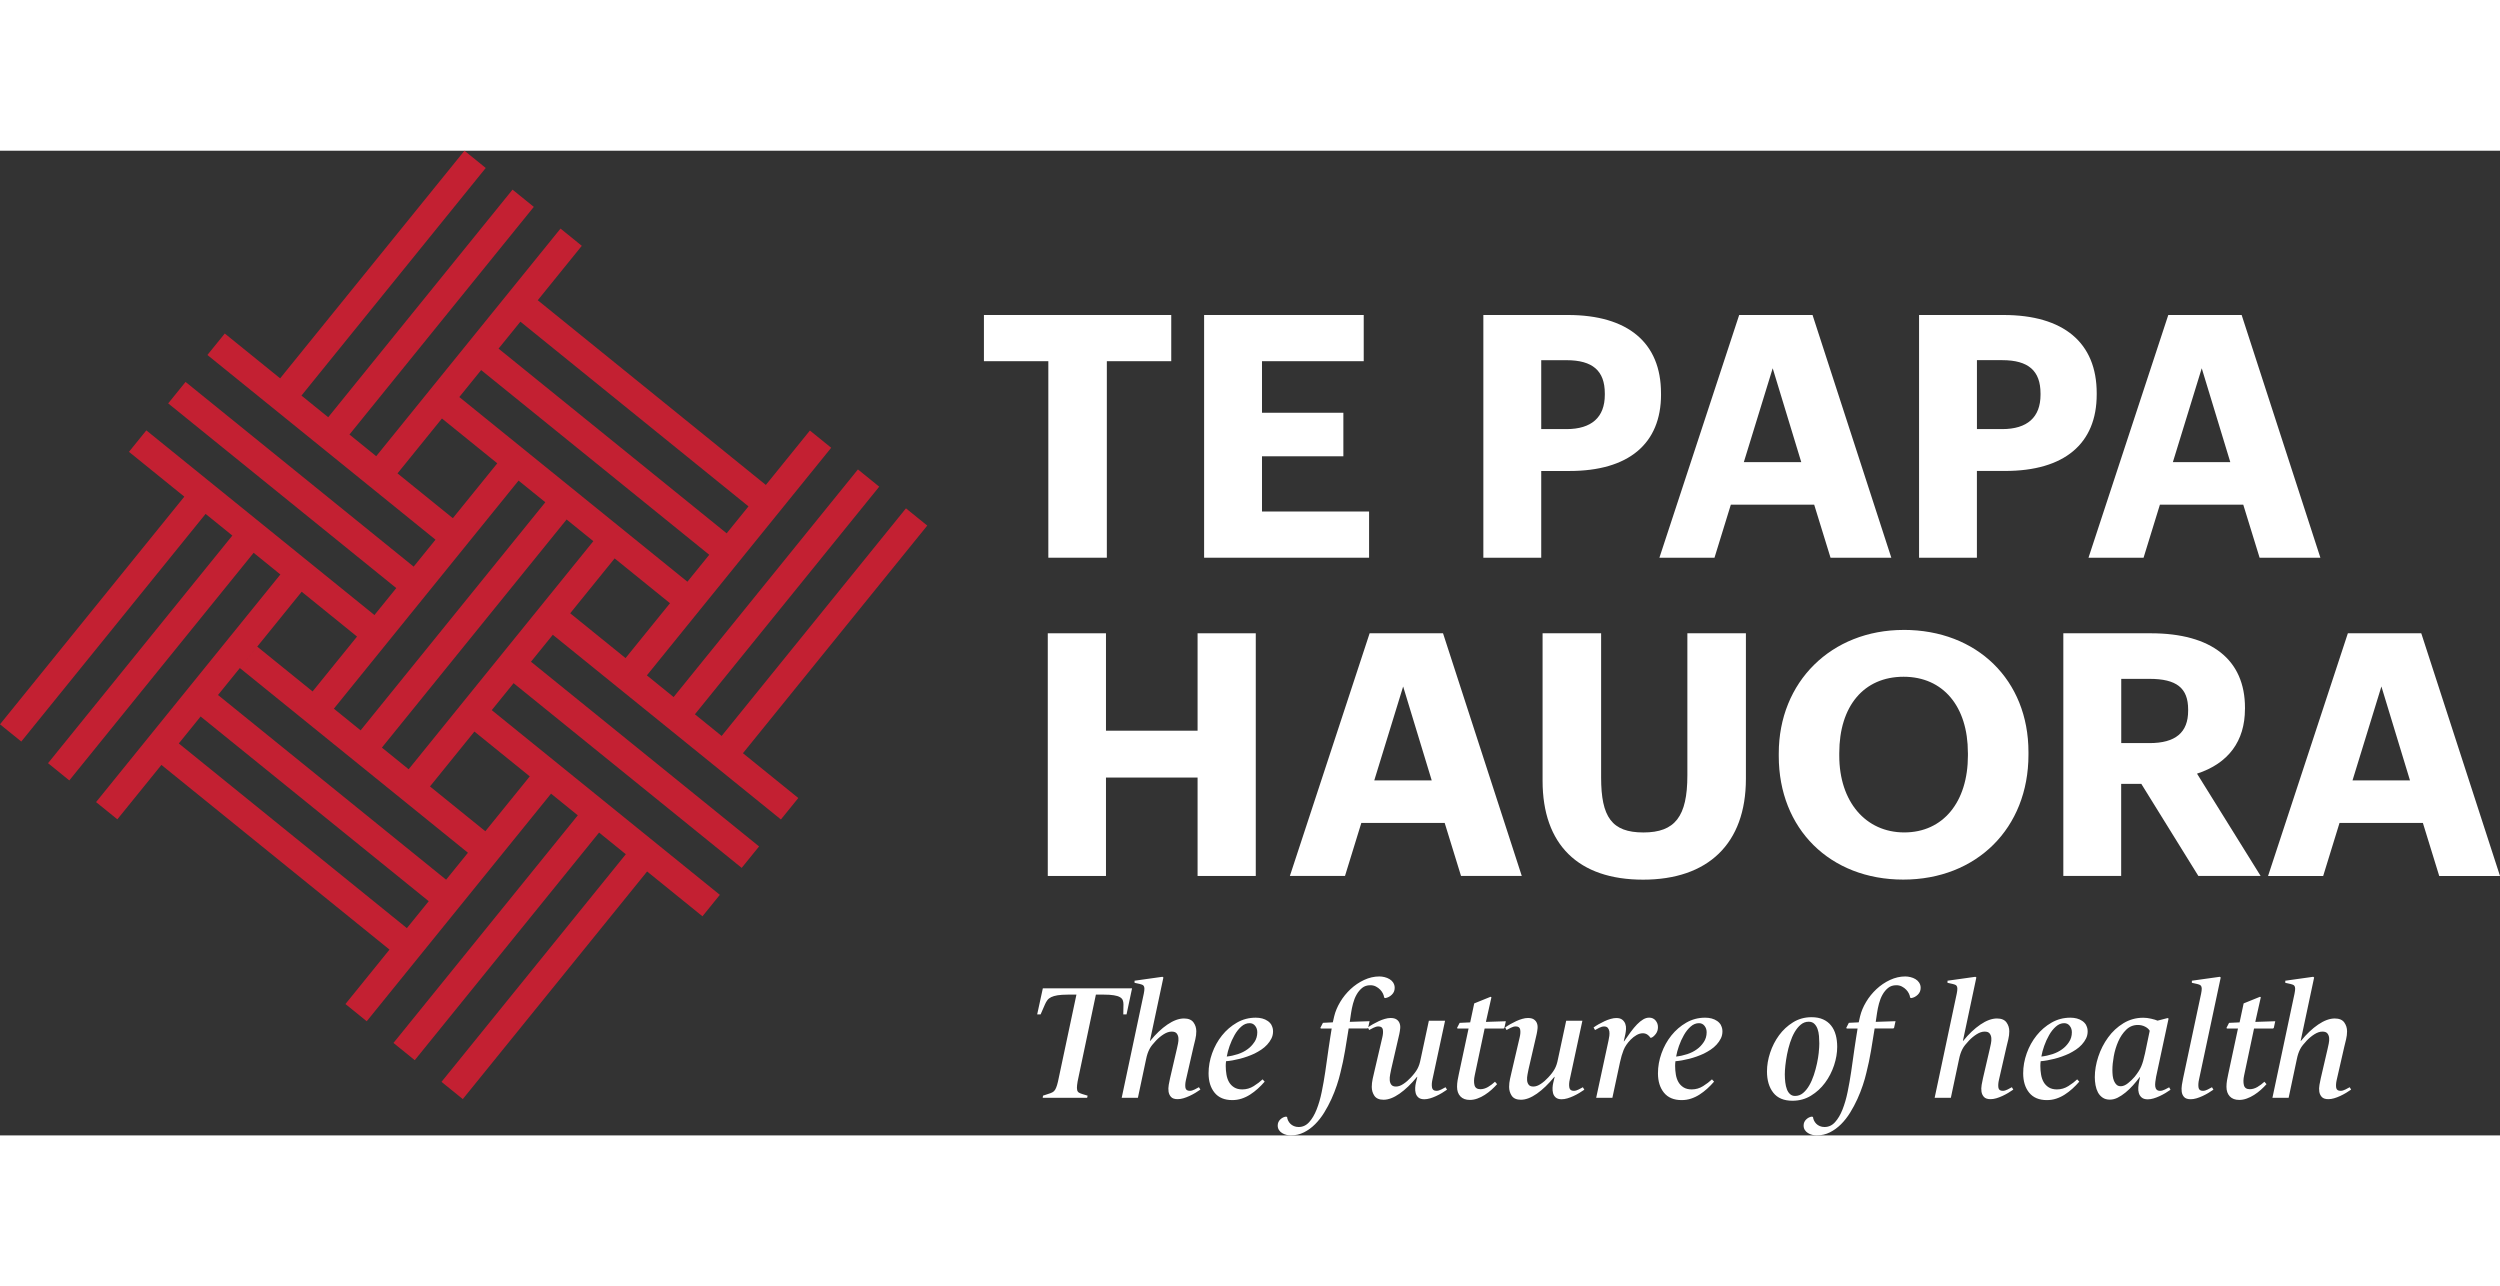
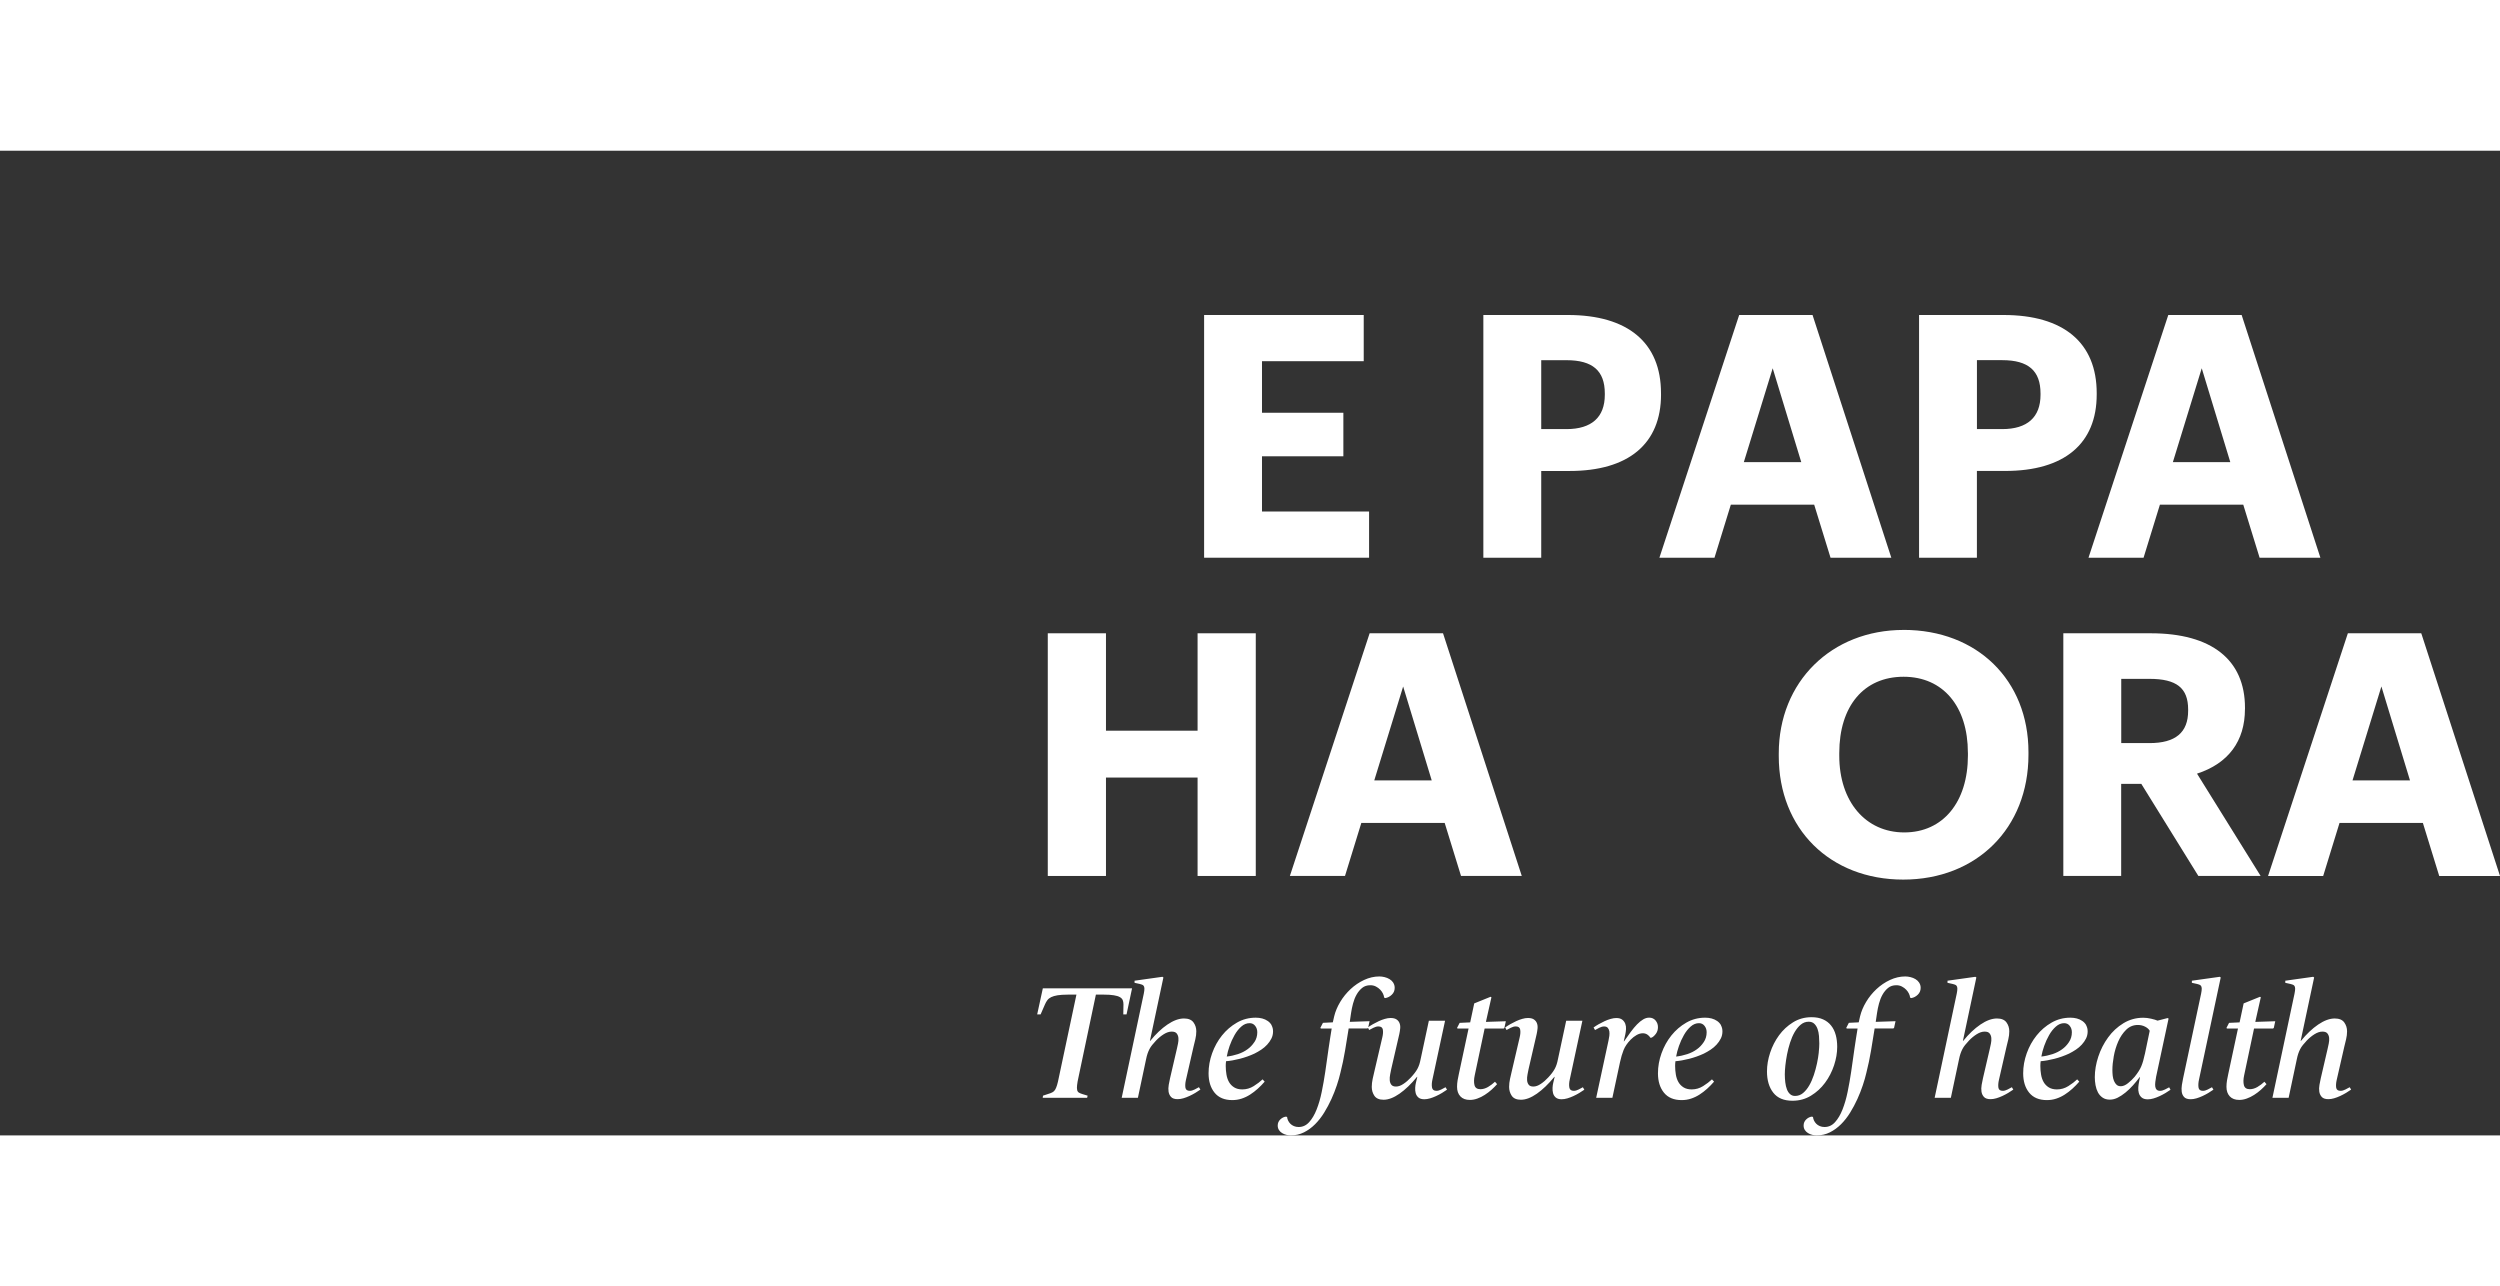
<svg xmlns="http://www.w3.org/2000/svg" id="Layer_1" viewBox="0 0 723.48 284.96" width="346px" height="178px">
  <rect x="0" y="0" width="723.48" height="284.96" fill="#333333" stroke="none" />
  <defs>
    <style>.cls-1{fill:#c32032;}.cls-2{fill:#ffffff;}</style>
  </defs>
-   <path class="cls-1" d="M124.43,183.98l12.86-15.89,16.02,12.97-12.86,15.88-16.02-12.97h0Zm-50.75-39.54l-4.27,5.27,66.01,53.45-6.32,7.8-66.01-53.45,10.59-13.08h0Zm13.62-16.82l16.02,12.98-12.86,15.88-16.02-12.97,12.86-15.88h0Zm77.71,6.24l12.86-15.88,16.02,12.97-12.86,15.88-16.02-12.97h0Zm-54.49,38.87l53.45-66.01,7.74,6.27-53.45,66.01-7.74-6.27h0Zm-13.9-11.26l53.45-66.01,7.74,6.27-53.45,66.01-7.74-6.27h0Zm18.41-68.09l28.71-35.46-4.5,5.56,66.01,53.45-6.32,7.8-66.01-53.45-5.03,6.21,16.02,12.97-12.86,15.88-16.02-12.97h0Zm38.56-47.61l-2.99,3.7,66.01,53.45-6.32,7.8-66.01-53.45,9.32-11.5h0ZM134.41,0l-53.34,65.87-16.02-12.97-5.03,6.21,66.01,53.45-6.32,7.8L53.7,66.91l-5.03,6.21,66.01,53.45-6.32,7.8L42.35,80.93l-5.03,6.21,16.02,12.97L0,165.99l6.16,4.99L59.5,105.1l7.74,6.27L13.9,177.24l6.16,4.99,53.34-65.87,7.74,6.27L27.8,188.5l6.16,4.99,24.1-29.76,66.01,53.45-6.32,7.8-66.01-53.45-5.03,6.21,66.01,53.45-12.75,15.75,6.16,4.99,53.34-65.87,7.74,6.27-53.34,65.87,6.16,4.99,53.34-65.87,7.74,6.27-53.34,65.87,6.16,4.99,53.34-65.87,16.02,12.97,5.03-6.21-66.01-53.45,6.32-7.8,66.01,53.45,5.03-6.21-66.01-53.45,6.32-7.8,66.01,53.45,5.03-6.21-16.02-12.97,53.34-65.87-6.16-4.99-53.34,65.87-7.74-6.27,53.34-65.87-6.16-4.99-53.34,65.87-7.74-6.27,53.34-65.87-6.16-4.99-12.75,15.75-66.01-53.45,12.75-15.75-6.16-4.99-53.34,65.87-7.74-6.27L154.48,16.25l-6.16-4.99-53.34,65.87-7.74-6.27L140.57,4.99l-6.16-4.99h0Z" />
  <path class="cls-2" d="M396.36,139.65l-23.08,70.23h15.95l4.73-15.35h24.12l4.73,15.35h17.58l-22.79-70.23h-21.24Zm17.97,42.58h-16.63l8.36-27.18,8.27,27.18h0Z" />
  <polygon class="cls-2" points="346.57 167.84 320.06 167.84 320.06 139.65 303.22 139.65 303.22 209.88 320.06 209.88 320.06 181.4 346.57 181.4 346.57 209.88 363.41 209.88 363.41 139.65 346.57 139.65 346.57 167.84 346.57 167.84" />
  <path class="cls-2" d="M649.68,161.59v-.39c0-13.9-9.68-21.55-27.25-21.55h-25.32v70.23h16.74v-26.65h5.83l16.51,26.65h18.02l-18.41-29.61c9.08-2.96,13.87-9.42,13.87-18.69h0Zm-16.45,.1v.39c0,6.29-3.66,9.35-11.18,9.35h-8.18v-18.59h8.18c7.84,0,11.18,2.65,11.18,8.86h0Z" />
  <path class="cls-2" d="M700.83,140.06l-.14-.41h-21.24l-22.83,69.44-.26,.79h15.95l4.73-15.35h24.12l4.73,15.35h17.59l-22.65-69.82h0Zm-3.41,42.16h-16.62l8.36-27.18,8.27,27.18h0Z" />
-   <path class="cls-2" d="M488.31,180.8c0,11.87-3.57,16.49-12.72,16.49s-12.24-4.46-12.24-15.91v-41.73h-16.94v42.7c0,18.44,10.33,28.6,29.08,28.6s29.76-10.36,29.76-29.18v-42.12h-16.94v41.15h0Z" />
  <path class="cls-2" d="M550.89,138.68c-20.93,0-36.13,15.03-36.13,35.74v.77c0,21.05,14.82,35.74,36.03,35.74s36.23-14.86,36.23-36.13v-.77c0-20.82-14.86-35.36-36.13-35.36h0Zm18.61,35.55v.77c0,13.54-7.23,22.28-18.42,22.28s-18.81-8.92-18.81-22.19v-.77c0-13.63,7.13-22.09,18.61-22.09s18.61,8.63,18.61,21.99h0Z" />
  <path class="cls-2" d="M496.16,117.78l4.73-15.35h24.12l4.73,15.35h17.59l-22.66-69.82-.13-.41h-21.24l-23.08,70.23h15.95Zm16.84-54.84l8.27,27.18h-16.62l8.36-27.18h0Z" />
  <path class="cls-2" d="M572.11,92.67h8.19c17.07,0,26.47-7.86,26.47-22.13v-.39c0-14.58-9.57-22.61-26.96-22.61h-24.45V117.78h16.74v-25.1h0Zm18.4-22.42v.39c0,6.49-3.83,9.92-11.08,9.92h-7.32v-19.95h7.32c7.56,0,11.08,3.06,11.08,9.63h0Z" />
  <polygon class="cls-2" points="396.2 104.41 365.21 104.41 365.21 88.43 388.76 88.43 388.76 75.83 365.21 75.83 365.21 60.91 394.65 60.91 394.65 47.54 348.46 47.54 348.46 117.78 396.2 117.78 396.2 104.41 396.2 104.41" />
  <path class="cls-2" d="M604.38,117.78h15.95l4.73-15.35h24.12l4.73,15.35h17.59l-22.65-69.82-.13-.41h-21.24l-22.83,69.45-.26,.79h0Zm32.78-54.84l8.27,27.18h-16.62l8.36-27.18h0Z" />
-   <polygon class="cls-2" points="303.38 117.78 320.31 117.78 320.31 60.91 338.95 60.91 338.95 47.54 284.74 47.54 284.74 60.91 303.38 60.91 303.38 117.78 303.38 117.78" />
  <path class="cls-2" d="M480.68,70.54v-.39c0-14.58-9.57-22.61-26.96-22.61h-24.45V117.78h16.75v-25.1h8.19c17.07,0,26.48-7.86,26.48-22.13h0Zm-34.66-9.92h7.32c7.56,0,11.08,3.06,11.08,9.63v.39c0,6.49-3.83,9.92-11.08,9.92h-7.32v-19.95h0Z" />
  <path class="cls-2" d="M327.6,242.39h-25.81l-1.64,7.56h.99l1.27-2.91c.19-.44,.41-.84,.68-1.2,.26-.36,.63-.66,1.1-.89,.47-.23,1.09-.41,1.85-.54,.77-.12,1.76-.19,2.98-.19h2.49l-5.07,23.89c-.19,.97-.37,1.74-.54,2.3-.17,.56-.36,1.01-.56,1.34-.2,.33-.47,.58-.8,.75-.33,.17-.76,.34-1.29,.49l-1.41,.47-.09,.61h12.86l.14-.61-1.55-.47c-.41-.13-.73-.27-.99-.42-.25-.16-.42-.41-.49-.75-.08-.34-.09-.81-.02-1.41,.06-.59,.2-1.38,.42-2.35l5.02-23.84h2.3c1.19,0,2.16,.06,2.91,.19,.75,.12,1.33,.3,1.74,.54,.41,.23,.68,.52,.82,.87,.14,.34,.21,.75,.21,1.22l-.05,2.91h.94l1.6-7.56h0Zm19.34,28.63c-.35,.19-.76,.41-1.24,.66-.49,.25-.95,.38-1.38,.38-.75,0-1.17-.31-1.27-.92-.09-.61-.05-1.34,.14-2.18l2.21-9.67c.16-.63,.33-1.34,.52-2.14,.19-.8,.28-1.57,.28-2.32,0-.97-.27-1.83-.82-2.58-.55-.75-1.46-1.13-2.75-1.13-1.47,0-3.07,.59-4.79,1.76-1.72,1.17-3.38,2.75-4.97,4.72h-.09l3.9-18.35-.28-.19-8.07,1.13v.61l1.5,.33c.38,.09,.66,.2,.87,.3,.2,.11,.34,.3,.42,.56,.08,.27,.08,.64,.02,1.13-.06,.48-.19,1.13-.38,1.95l-6.15,29h4.69l2.35-11.08c.12-.63,.27-1.17,.42-1.64,.16-.47,.34-.91,.56-1.34,.22-.42,.49-.83,.8-1.22,.31-.39,.69-.82,1.13-1.29,.69-.72,1.43-1.33,2.23-1.83,.8-.5,1.56-.75,2.28-.75s1.17,.18,1.46,.54c.28,.36,.45,.8,.49,1.31,.05,.52,0,1.06-.12,1.64-.13,.58-.23,1.09-.33,1.52l-1.97,8.49c-.13,.56-.25,1.2-.38,1.9-.12,.7-.14,1.36-.05,1.97,.09,.61,.34,1.13,.73,1.55,.39,.42,1.02,.63,1.9,.63,.53,0,1.09-.09,1.67-.26,.58-.17,1.16-.39,1.74-.66,.58-.27,1.14-.56,1.69-.89,.55-.33,1.04-.65,1.48-.96l-.42-.7h0Zm16.05-13.05c-.56,.85-1.22,1.53-1.97,2.06-.81,.6-1.74,1.06-2.79,1.41-1.05,.34-2.12,.58-3.21,.7,.16-.94,.43-1.96,.82-3.07,.39-1.11,.87-2.16,1.43-3.14,.56-.99,1.21-1.81,1.95-2.46,.73-.66,1.54-.99,2.42-.99,.66,0,1.19,.26,1.6,.78,.41,.52,.61,1.13,.61,1.85,0,1.06-.28,2.02-.84,2.86h0Zm5.02-4.88c-.28-.5-.66-.92-1.13-1.24-.47-.33-1-.57-1.6-.73-.6-.16-1.22-.23-1.88-.23-1.97,0-3.79,.48-5.44,1.43-1.66,.95-3.1,2.19-4.32,3.71-1.22,1.52-2.17,3.24-2.86,5.16-.69,1.92-1.03,3.86-1.03,5.8,0,2.32,.58,4.18,1.74,5.61,1.16,1.42,2.86,2.14,5.12,2.14,.94,0,1.84-.14,2.7-.42,.86-.28,1.68-.67,2.46-1.17,.78-.5,1.52-1.07,2.23-1.71,.7-.64,1.37-1.32,1.99-2.04l-.61-.66c-.69,.66-1.54,1.31-2.56,1.95-1.02,.64-2.12,.96-3.31,.96-.94,0-1.72-.2-2.35-.59-.63-.39-1.12-.9-1.48-1.52-.36-.63-.61-1.35-.75-2.18-.14-.83-.21-1.67-.21-2.51,0-.19,0-.41,.02-.66,.02-.25,.04-.48,.07-.7,1.19-.09,2.52-.33,3.99-.7,1.47-.38,2.88-.88,4.22-1.5,.69-.34,1.35-.73,1.99-1.15,.64-.42,1.21-.91,1.71-1.46,.5-.55,.91-1.13,1.22-1.76,.31-.62,.47-1.31,.47-2.06,0-.66-.14-1.24-.42-1.74h0Zm35.2-12.32c-.28-.42-.64-.77-1.08-1.03-.44-.27-.92-.46-1.45-.59-.53-.13-1.03-.19-1.5-.19-1.5,0-2.97,.34-4.41,1.01-1.44,.67-2.75,1.56-3.92,2.65-1.17,1.1-2.18,2.33-3,3.71-.83,1.38-1.42,2.79-1.76,4.22l-.38,1.69-2.86,.14-.75,1.46,.14,.19h3.14c-.13,.72-.27,1.59-.42,2.61-.16,1.02-.32,2.1-.49,3.24-.17,1.14-.34,2.29-.49,3.45-.16,1.16-.31,2.25-.47,3.29-.28,1.91-.62,3.82-1.01,5.73-.39,1.91-.88,3.61-1.48,5.11-.59,1.5-1.31,2.72-2.16,3.66-.85,.94-1.86,1.41-3.05,1.41-.5,0-.95-.09-1.36-.26-.41-.17-.75-.4-1.03-.68-.28-.28-.5-.6-.66-.94-.16-.35-.25-.67-.28-.99l-.28-.14c-.62,.06-1.19,.34-1.69,.82-.5,.48-.75,1.07-.75,1.76,0,.5,.12,.93,.35,1.29,.23,.36,.54,.66,.91,.89,.38,.24,.79,.41,1.24,.52,.45,.11,.88,.16,1.29,.16,1.38,0,2.65-.3,3.82-.89,1.17-.59,2.25-1.38,3.21-2.35,.97-.97,1.85-2.09,2.63-3.36,.78-1.27,1.48-2.57,2.09-3.92,.61-1.34,1.13-2.68,1.57-3.99,.44-1.31,.78-2.52,1.03-3.61,.53-2.1,.99-4.25,1.36-6.48,.38-2.22,.72-4.33,1.03-6.34h5.4l.23-.19,.42-1.92-5.73,.19,.38-2.58c.12-.84,.31-1.74,.56-2.7,.25-.95,.59-1.82,1.03-2.6,.44-.78,.98-1.43,1.62-1.95,.64-.52,1.43-.77,2.37-.77,.59,0,1.13,.12,1.62,.38,.48,.25,.9,.56,1.24,.92,.34,.36,.61,.74,.8,1.15,.19,.41,.3,.78,.33,1.13l.33,.14c.72-.12,1.35-.45,1.9-.99,.55-.53,.82-1.19,.82-1.97,0-.56-.14-1.06-.42-1.48h0Zm15.11,30.25c-.34,.19-.76,.41-1.24,.66-.49,.25-.95,.38-1.38,.38-.75,0-1.18-.33-1.29-.99-.11-.66-.07-1.41,.12-2.25l3.66-17.04h-4.69l-2.35,10.98c-.13,.66-.27,1.22-.42,1.69-.16,.47-.35,.9-.56,1.29-.22,.39-.48,.78-.78,1.17-.3,.39-.66,.82-1.1,1.29-.66,.72-1.37,1.34-2.14,1.85-.77,.52-1.48,.77-2.14,.77s-1.12-.18-1.38-.54c-.27-.36-.42-.8-.45-1.31-.03-.52,0-1.06,.12-1.64,.11-.58,.21-1.09,.3-1.52l2.35-10.18c.12-.56,.21-1.12,.26-1.67,.05-.55-.02-1.04-.19-1.48-.17-.44-.46-.8-.87-1.08-.41-.28-.99-.42-1.74-.42-.5,0-1.05,.09-1.64,.26-.6,.17-1.18,.39-1.76,.66-.58,.27-1.14,.56-1.69,.87-.55,.31-1.04,.63-1.48,.94l.38,.75c.34-.19,.77-.41,1.27-.66,.5-.25,.97-.38,1.41-.38,.75,0,1.18,.31,1.29,.94,.11,.63,.05,1.38-.16,2.25l-2.3,9.86c-.16,.63-.32,1.34-.49,2.14-.17,.8-.26,1.57-.26,2.32,0,.97,.26,1.83,.77,2.58,.52,.75,1.4,1.13,2.65,1.13,1.41,0,2.95-.59,4.62-1.76,1.67-1.17,3.36-2.79,5.05-4.86h.09l-.42,1.78c-.09,.38-.16,.83-.19,1.36-.03,.53,.01,1.05,.14,1.55,.13,.5,.38,.92,.78,1.27,.39,.34,.96,.52,1.71,.52,.53,0,1.09-.09,1.67-.26,.58-.17,1.16-.39,1.74-.66,.58-.27,1.14-.56,1.69-.89,.55-.33,1.04-.65,1.48-.96l-.42-.7h0Zm17.46-19.1l-5.77,.19,1.6-7.13-.24-.14-4.74,1.92-1.17,5.49-3.05,.14-.75,1.46,.14,.19h3.19l-2.82,13.19c-.13,.53-.24,1.13-.35,1.78-.11,.66-.16,1.28-.16,1.88,0,1.16,.32,2.08,.96,2.77,.64,.69,1.56,1.03,2.75,1.03,.72,0,1.45-.13,2.18-.4,.74-.26,1.45-.62,2.13-1.06,.69-.44,1.34-.93,1.95-1.48,.61-.55,1.15-1.09,1.62-1.62l-.61-.7c-.63,.59-1.31,1.1-2.04,1.53-.74,.42-1.46,.63-2.18,.63-.94,0-1.51-.39-1.71-1.17-.2-.78-.18-1.74,.07-2.86l2.86-13.52h5.49l.23-.19,.42-1.92h0Zm22.29,19.1c-.34,.19-.76,.41-1.24,.66-.49,.25-.95,.38-1.39,.38-.75,0-1.18-.33-1.29-.99-.11-.66-.07-1.41,.12-2.25l3.66-17.04h-4.69l-2.35,10.98c-.12,.66-.27,1.22-.42,1.69-.16,.47-.34,.9-.56,1.29-.22,.39-.48,.78-.77,1.17s-.67,.82-1.1,1.29c-.66,.72-1.37,1.34-2.14,1.85-.77,.52-1.48,.77-2.14,.77s-1.12-.18-1.38-.54c-.27-.36-.42-.8-.45-1.31-.03-.52,0-1.06,.12-1.64,.11-.58,.21-1.09,.3-1.52l2.35-10.18c.12-.56,.21-1.12,.26-1.67,.05-.55-.02-1.04-.19-1.48-.17-.44-.46-.8-.87-1.08-.41-.28-.98-.42-1.74-.42-.5,0-1.05,.09-1.64,.26-.6,.17-1.18,.39-1.76,.66-.58,.27-1.14,.56-1.69,.87-.55,.31-1.04,.63-1.48,.94l.38,.75c.34-.19,.77-.41,1.27-.66,.5-.25,.97-.38,1.41-.38,.75,0,1.18,.31,1.29,.94,.11,.63,.05,1.38-.16,2.25l-2.3,9.86c-.16,.63-.32,1.34-.49,2.14-.17,.8-.26,1.57-.26,2.32,0,.97,.26,1.83,.77,2.58,.52,.75,1.4,1.13,2.65,1.13,1.41,0,2.95-.59,4.62-1.76,1.67-1.17,3.35-2.79,5.05-4.86h.09l-.42,1.78c-.09,.38-.16,.83-.19,1.36-.03,.53,.02,1.05,.14,1.55,.12,.5,.38,.92,.77,1.27,.39,.34,.96,.52,1.71,.52,.53,0,1.09-.09,1.67-.26,.58-.17,1.16-.39,1.74-.66,.58-.27,1.14-.56,1.69-.89,.55-.33,1.04-.65,1.48-.96l-.42-.7h0Zm21.03-19.34c-.47-.53-1.08-.8-1.83-.8-.6,0-1.18,.17-1.76,.52-.58,.35-1.17,.82-1.76,1.43-.59,.61-1.2,1.33-1.81,2.16-.61,.83-1.26,1.74-1.95,2.75h-.09l.47-2.11c.09-.44,.16-.92,.19-1.45,.03-.53-.04-1.03-.21-1.5-.17-.47-.46-.87-.87-1.2-.41-.33-.99-.49-1.74-.49-.5,0-1.05,.09-1.64,.26-.6,.17-1.18,.39-1.76,.66-.58,.27-1.14,.56-1.69,.87-.55,.31-1.04,.63-1.48,.94l.42,.75c.34-.19,.76-.41,1.24-.66,.49-.25,.95-.38,1.39-.38,.47,0,.82,.13,1.06,.4,.23,.27,.38,.6,.45,1.01,.06,.41,.06,.85,0,1.31-.06,.47-.14,.92-.24,1.36l-3.57,16.57h4.69l2.21-10.32c.28-1.32,.63-2.48,1.03-3.5,.41-1.02,1.09-2.03,2.07-3.03,.53-.53,1.09-.97,1.69-1.31,.59-.34,1.2-.52,1.83-.52,.47,0,.9,.13,1.29,.38,.39,.25,.66,.55,.82,.89h.42c.44-.22,.85-.6,1.24-1.13,.39-.53,.59-1.17,.59-1.92s-.24-1.39-.7-1.92h0Zm13.94,6.29c-.56,.85-1.22,1.53-1.97,2.06-.81,.6-1.74,1.06-2.79,1.41-1.05,.34-2.12,.58-3.22,.7,.16-.94,.43-1.96,.82-3.07,.39-1.11,.87-2.16,1.43-3.14,.56-.99,1.21-1.81,1.95-2.46,.73-.66,1.54-.99,2.42-.99,.66,0,1.19,.26,1.6,.78,.41,.52,.61,1.13,.61,1.85,0,1.06-.28,2.02-.84,2.86h0Zm5.02-4.88c-.28-.5-.66-.92-1.13-1.24-.47-.33-1-.57-1.6-.73-.6-.16-1.22-.23-1.88-.23-1.97,0-3.79,.48-5.44,1.43-1.66,.95-3.1,2.19-4.32,3.71-1.22,1.52-2.17,3.24-2.86,5.16-.69,1.92-1.03,3.86-1.03,5.8,0,2.32,.58,4.18,1.74,5.61,1.16,1.42,2.86,2.14,5.12,2.14,.94,0,1.84-.14,2.7-.42,.86-.28,1.68-.67,2.46-1.17,.78-.5,1.52-1.07,2.23-1.71,.7-.64,1.37-1.32,1.99-2.04l-.61-.66c-.69,.66-1.54,1.31-2.56,1.95-1.02,.64-2.12,.96-3.31,.96-.94,0-1.72-.2-2.35-.59s-1.12-.9-1.48-1.52c-.36-.63-.61-1.35-.75-2.18-.14-.83-.21-1.67-.21-2.51,0-.19,0-.41,.02-.66,.02-.25,.04-.48,.07-.7,1.19-.09,2.52-.33,3.99-.7,1.47-.38,2.88-.88,4.22-1.5,.69-.34,1.35-.73,1.99-1.15,.64-.42,1.21-.91,1.71-1.46,.5-.55,.91-1.13,1.22-1.76,.31-.62,.47-1.31,.47-2.06,0-.66-.14-1.24-.42-1.74h0Zm28.28,7.86c-.11,1.02-.28,2.08-.52,3.19-.24,1.11-.54,2.23-.91,3.35-.38,1.13-.82,2.14-1.34,3.03-.52,.89-1.11,1.62-1.78,2.18-.67,.56-1.45,.84-2.32,.84-.56,0-1.04-.17-1.43-.52-.39-.34-.7-.81-.92-1.39-.22-.58-.38-1.24-.47-2-.09-.75-.14-1.53-.14-2.35,0-.69,.05-1.54,.16-2.56,.11-1.02,.27-2.09,.49-3.22,.22-1.13,.51-2.25,.87-3.38,.36-1.13,.8-2.14,1.31-3.03,.52-.89,1.11-1.62,1.78-2.18,.67-.56,1.43-.85,2.28-.85,.69,0,1.24,.2,1.64,.59,.41,.39,.72,.89,.94,1.5,.22,.61,.36,1.29,.42,2.04,.06,.75,.09,1.47,.09,2.16s-.05,1.54-.16,2.56h0Zm4.9-5.07c-.28-1.05-.73-1.96-1.34-2.72-.61-.77-1.38-1.36-2.32-1.78-.94-.42-2.05-.63-3.33-.63-1.97,0-3.76,.49-5.35,1.48-1.6,.99-2.95,2.24-4.06,3.76-1.11,1.52-1.97,3.2-2.58,5.05-.61,1.85-.91,3.65-.91,5.4,0,2.57,.61,4.62,1.83,6.17,1.22,1.55,3.07,2.32,5.54,2.32,1.97,0,3.76-.48,5.35-1.46,1.6-.97,2.96-2.21,4.08-3.73,1.13-1.52,1.99-3.2,2.61-5.05,.61-1.85,.91-3.63,.91-5.35,0-1.25-.14-2.4-.42-3.45h0Zm24.17-15.11c-.28-.42-.64-.77-1.08-1.03-.44-.27-.92-.46-1.46-.59-.53-.13-1.03-.19-1.5-.19-1.5,0-2.97,.34-4.41,1.01-1.44,.67-2.75,1.56-3.92,2.65-1.17,1.1-2.18,2.33-3,3.71-.83,1.38-1.42,2.79-1.76,4.22l-.38,1.69-2.86,.14-.75,1.46,.14,.19h3.14c-.12,.72-.27,1.59-.42,2.61-.16,1.02-.32,2.1-.49,3.24-.17,1.14-.34,2.29-.49,3.45-.16,1.16-.31,2.25-.47,3.29-.28,1.91-.62,3.82-1.01,5.73-.39,1.91-.89,3.61-1.48,5.11-.59,1.5-1.31,2.72-2.16,3.66-.84,.94-1.86,1.41-3.05,1.41-.5,0-.95-.09-1.36-.26-.41-.17-.75-.4-1.03-.68-.28-.28-.5-.6-.66-.94-.16-.35-.25-.67-.28-.99l-.28-.14c-.63,.06-1.19,.34-1.69,.82-.5,.48-.75,1.07-.75,1.76,0,.5,.12,.93,.35,1.29,.23,.36,.54,.66,.91,.89,.38,.24,.79,.41,1.24,.52,.45,.11,.88,.16,1.29,.16,1.38,0,2.65-.3,3.83-.89,1.17-.59,2.24-1.38,3.22-2.35,.97-.97,1.85-2.09,2.63-3.36,.78-1.27,1.48-2.57,2.09-3.92,.61-1.34,1.13-2.68,1.57-3.99s.78-2.52,1.03-3.61c.53-2.1,.99-4.25,1.36-6.48,.38-2.22,.72-4.33,1.03-6.34h5.4l.23-.19,.42-1.92-5.73,.19,.38-2.58c.12-.84,.31-1.74,.56-2.7,.25-.95,.59-1.82,1.03-2.6,.44-.78,.98-1.43,1.62-1.95,.64-.52,1.43-.77,2.37-.77,.59,0,1.13,.12,1.62,.38,.49,.25,.9,.56,1.24,.92,.34,.36,.61,.74,.8,1.15,.19,.41,.3,.78,.33,1.13l.33,.14c.72-.12,1.35-.45,1.9-.99,.55-.53,.82-1.19,.82-1.97,0-.56-.14-1.06-.42-1.48h0Zm26.8,30.25c-.34,.19-.76,.41-1.24,.66-.49,.25-.95,.38-1.38,.38-.75,0-1.17-.31-1.27-.92-.09-.61-.05-1.34,.14-2.18l2.21-9.67c.16-.63,.33-1.34,.52-2.14,.19-.8,.28-1.57,.28-2.32,0-.97-.27-1.83-.82-2.58-.55-.75-1.46-1.13-2.75-1.13-1.47,0-3.07,.59-4.79,1.76-1.72,1.17-3.38,2.75-4.97,4.72h-.09l3.89-18.35-.28-.19-8.07,1.13v.61l1.5,.33c.38,.09,.66,.2,.87,.3,.2,.11,.34,.3,.42,.56,.08,.27,.08,.64,.02,1.13-.06,.48-.19,1.13-.38,1.95l-6.15,29h4.69l2.35-11.08c.12-.63,.27-1.17,.42-1.64,.16-.47,.34-.91,.56-1.34,.22-.42,.48-.83,.8-1.22,.31-.39,.69-.82,1.13-1.29,.69-.72,1.43-1.33,2.23-1.83,.8-.5,1.56-.75,2.28-.75s1.17,.18,1.45,.54c.28,.36,.45,.8,.49,1.31,.05,.52,0,1.06-.12,1.64-.12,.58-.23,1.09-.33,1.52l-1.97,8.49c-.13,.56-.25,1.2-.38,1.9-.12,.7-.14,1.36-.05,1.97,.09,.61,.34,1.13,.73,1.55,.39,.42,1.02,.63,1.9,.63,.53,0,1.09-.09,1.67-.26,.58-.17,1.16-.39,1.74-.66,.58-.27,1.14-.56,1.69-.89,.55-.33,1.04-.65,1.48-.96l-.42-.7h0Zm16.52-13.05c-.56,.85-1.22,1.53-1.97,2.06-.81,.6-1.74,1.06-2.79,1.41-1.05,.34-2.12,.58-3.22,.7,.16-.94,.43-1.96,.82-3.07,.39-1.11,.87-2.16,1.43-3.14,.56-.99,1.21-1.81,1.95-2.46,.74-.66,1.54-.99,2.42-.99,.66,0,1.19,.26,1.6,.78,.41,.52,.61,1.13,.61,1.85,0,1.06-.28,2.02-.85,2.86h0Zm5.02-4.88c-.28-.5-.66-.92-1.13-1.24-.47-.33-1-.57-1.6-.73-.59-.16-1.22-.23-1.88-.23-1.97,0-3.79,.48-5.44,1.43-1.66,.95-3.1,2.19-4.32,3.71-1.22,1.52-2.18,3.24-2.86,5.16-.69,1.92-1.03,3.86-1.03,5.8,0,2.32,.58,4.18,1.74,5.61,1.16,1.42,2.86,2.14,5.12,2.14,.94,0,1.84-.14,2.7-.42,.86-.28,1.68-.67,2.46-1.17,.78-.5,1.52-1.07,2.23-1.71,.7-.64,1.37-1.32,1.99-2.04l-.61-.66c-.69,.66-1.54,1.31-2.56,1.95-1.02,.64-2.12,.96-3.31,.96-.94,0-1.72-.2-2.35-.59-.63-.39-1.12-.9-1.48-1.52-.36-.63-.61-1.35-.75-2.18-.14-.83-.21-1.67-.21-2.51,0-.19,0-.41,.02-.66,.02-.25,.04-.48,.07-.7,1.19-.09,2.52-.33,3.99-.7,1.47-.38,2.88-.88,4.22-1.5,.69-.34,1.35-.73,1.99-1.15,.64-.42,1.21-.91,1.71-1.46,.5-.55,.91-1.13,1.22-1.76,.31-.62,.47-1.31,.47-2.06,0-.66-.14-1.24-.42-1.74h0Zm16.94,8.36c-.16,.72-.31,1.36-.47,1.92-.16,.56-.34,1.09-.54,1.57-.2,.49-.46,.97-.77,1.45-.31,.49-.7,1.03-1.17,1.62-.53,.63-1.17,1.24-1.9,1.83-.74,.59-1.43,.89-2.09,.89-.5,0-.91-.14-1.22-.42-.31-.28-.56-.65-.75-1.1-.19-.45-.31-.95-.38-1.5-.06-.55-.09-1.1-.09-1.67,0-1.16,.13-2.49,.4-3.99,.27-1.5,.7-2.92,1.29-4.27,.59-1.34,1.36-2.48,2.3-3.4,.94-.92,2.07-1.38,3.38-1.38,.75,0,1.45,.16,2.09,.49,.64,.33,1.09,.73,1.34,1.2l-1.41,6.76h0Zm7.09,9.57c-.34,.19-.77,.41-1.27,.66-.5,.25-.97,.38-1.41,.38s-.77-.12-.99-.35c-.22-.23-.35-.54-.4-.91-.05-.38-.04-.81,.02-1.31,.06-.5,.14-1,.23-1.5l3.61-16.85-.28-.14-2.91,.75c-.44-.19-1.06-.38-1.85-.56-.8-.19-1.56-.28-2.28-.28-2.1,0-4.01,.53-5.75,1.59-1.74,1.06-3.22,2.43-4.43,4.11-1.22,1.67-2.17,3.53-2.84,5.56-.67,2.03-1.01,4.02-1.01,5.96,0,.75,.07,1.52,.21,2.3,.14,.78,.38,1.48,.7,2.09,.33,.61,.77,1.11,1.34,1.5,.56,.39,1.27,.59,2.11,.59,.75,0,1.5-.19,2.25-.56,.75-.38,1.5-.87,2.25-1.48,.75-.61,1.48-1.31,2.18-2.09,.71-.78,1.35-1.58,1.95-2.39h.09l-.28,1.41c-.09,.44-.16,.95-.21,1.53-.05,.58,0,1.13,.14,1.64,.14,.52,.41,.95,.82,1.31,.41,.36,1,.54,1.78,.54,.53,0,1.09-.09,1.67-.26,.58-.17,1.16-.39,1.74-.66,.58-.27,1.14-.56,1.69-.89,.55-.33,1.04-.65,1.48-.96l-.38-.7h0Zm14.88-31.77l-.28-.19-8.07,1.13v.61l1.5,.33c.38,.09,.66,.2,.87,.3,.2,.11,.34,.3,.42,.56,.08,.27,.09,.64,.02,1.13-.06,.48-.19,1.13-.38,1.95l-4.97,23.37c-.12,.56-.24,1.2-.35,1.9-.11,.7-.12,1.36-.05,1.97,.08,.61,.31,1.13,.7,1.55,.39,.42,1.02,.63,1.9,.63,.53,0,1.09-.09,1.67-.26,.58-.17,1.16-.39,1.74-.66,.58-.27,1.14-.56,1.69-.89,.55-.33,1.04-.65,1.48-.96l-.42-.7c-.34,.19-.76,.41-1.24,.66-.48,.25-.95,.38-1.39,.38-.75,0-1.17-.33-1.27-.99-.09-.66-.05-1.41,.14-2.25l6.29-29.57h0Zm15.77,12.67l-5.77,.19,1.6-7.13-.23-.14-4.74,1.92-1.17,5.49-3.05,.14-.75,1.46,.14,.19h3.19l-2.82,13.19c-.13,.53-.24,1.13-.35,1.78-.11,.66-.16,1.28-.16,1.88,0,1.16,.32,2.08,.96,2.77,.64,.69,1.56,1.03,2.74,1.03,.72,0,1.45-.13,2.18-.4,.73-.26,1.45-.62,2.14-1.06,.69-.44,1.34-.93,1.95-1.48,.61-.55,1.15-1.09,1.62-1.62l-.61-.7c-.63,.59-1.31,1.1-2.04,1.53-.74,.42-1.46,.63-2.18,.63-.94,0-1.51-.39-1.71-1.17-.2-.78-.18-1.74,.07-2.86l2.86-13.52h5.49l.23-.19,.42-1.92h0Zm21.54,19.1c-.34,.19-.76,.41-1.24,.66-.49,.25-.95,.38-1.39,.38-.75,0-1.17-.31-1.27-.92-.09-.61-.05-1.34,.14-2.18l2.21-9.67c.16-.63,.33-1.34,.52-2.14,.19-.8,.28-1.57,.28-2.32,0-.97-.28-1.83-.82-2.58-.55-.75-1.46-1.13-2.75-1.13-1.47,0-3.07,.59-4.79,1.76-1.72,1.17-3.38,2.75-4.98,4.72h-.09l3.9-18.35-.28-.19-8.07,1.13v.61l1.5,.33c.38,.09,.66,.2,.87,.3,.2,.11,.34,.3,.42,.56,.08,.27,.09,.64,.02,1.13-.06,.48-.19,1.13-.38,1.95l-6.15,29h4.69l2.35-11.08c.12-.63,.27-1.17,.42-1.64,.16-.47,.34-.91,.56-1.34,.22-.42,.48-.83,.8-1.22,.31-.39,.69-.82,1.13-1.29,.69-.72,1.43-1.33,2.23-1.83,.8-.5,1.56-.75,2.28-.75s1.17,.18,1.46,.54c.28,.36,.45,.8,.49,1.31,.05,.52,0,1.06-.12,1.64-.12,.58-.23,1.09-.33,1.52l-1.97,8.49c-.13,.56-.25,1.2-.38,1.9-.13,.7-.14,1.36-.05,1.97,.09,.61,.34,1.13,.73,1.55,.39,.42,1.03,.63,1.9,.63,.53,0,1.09-.09,1.67-.26,.58-.17,1.16-.39,1.74-.66,.58-.27,1.14-.56,1.69-.89,.55-.33,1.04-.65,1.48-.96l-.42-.7h0Z" />
</svg>